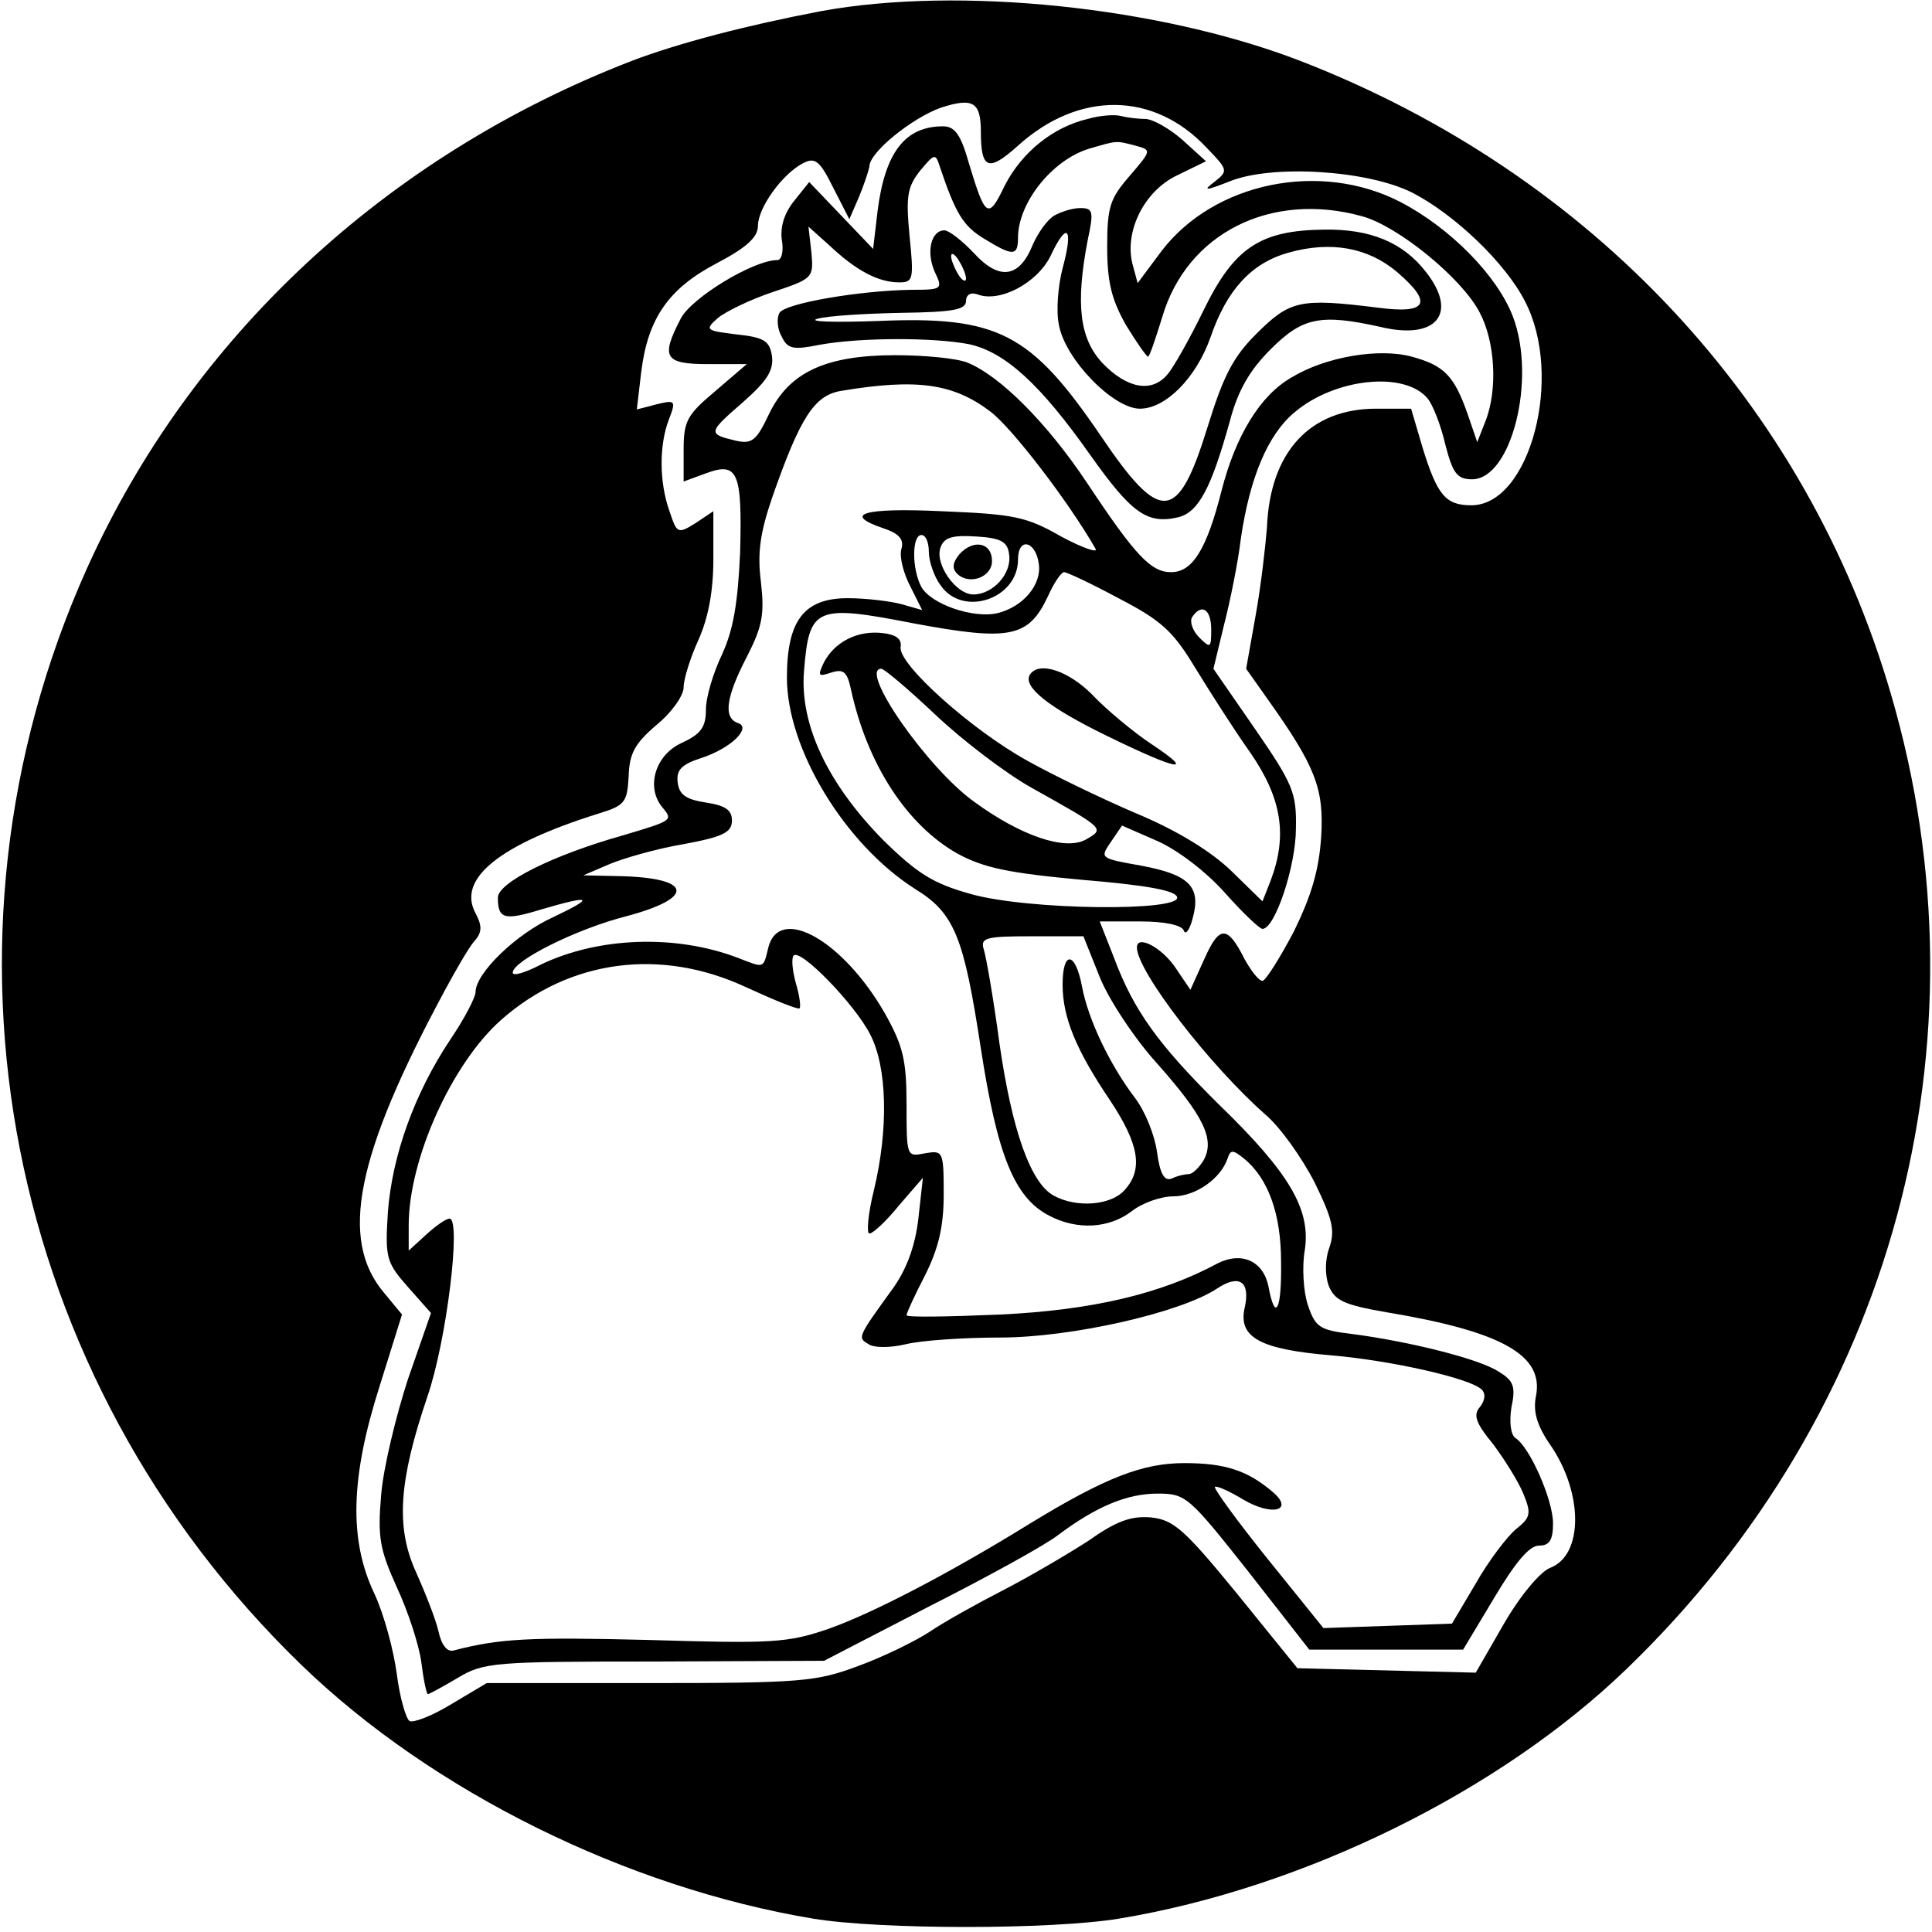
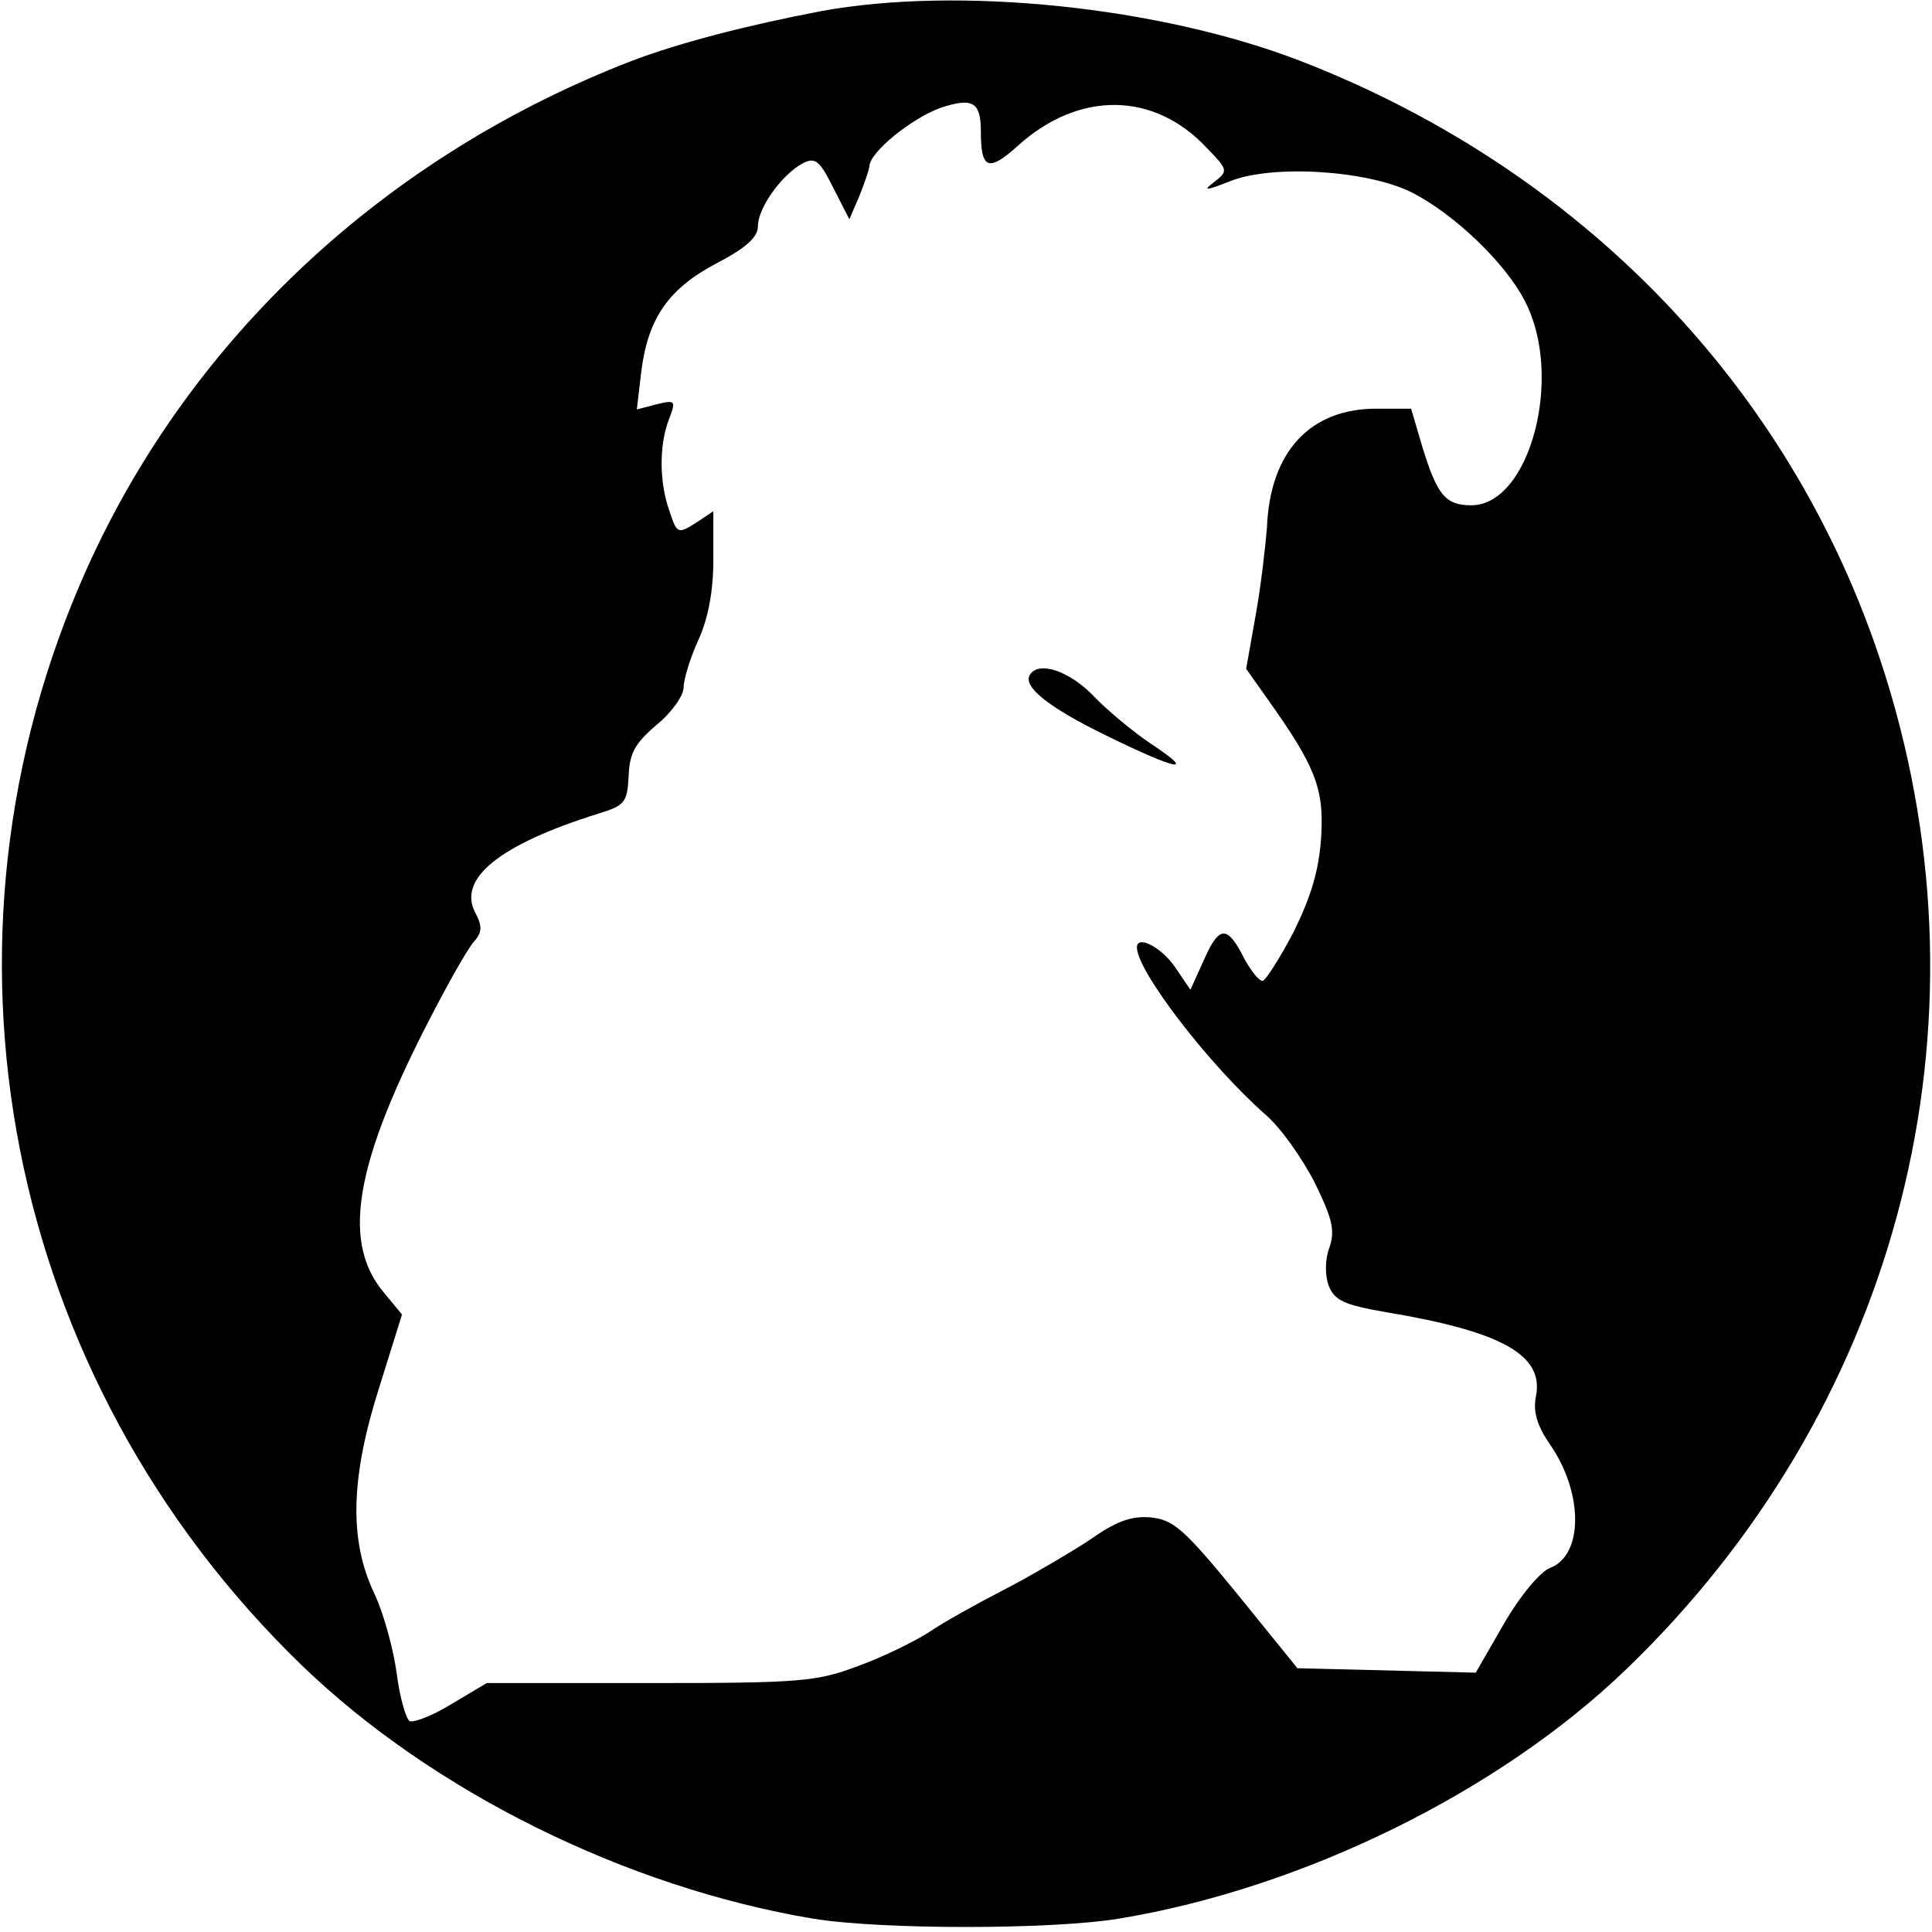
<svg xmlns="http://www.w3.org/2000/svg" version="1.0" width="260pt" height="260pt" viewBox="0 0 260 260" preserveAspectRatio="xMidYMid meet">
  <g transform="translate(0,260) scale(0.1,-0.1)" fill="#000000" stroke="none">
    <path d="M1105 2585 c-100 -19 -192 -43 -255 -67 -331 -128 -593 -372 -733 -683 -226 -503 -111 -1089 289 -1476 176 -170 437 -299 688 -341 91 -15 321 -15 412 0 248 41 512 171 683 336 358 345 493 842 356 1311 -114 392 -403 701 -795 853 -189 73 -460 101 -645 67z m215 -162 c0 -51 10 -55 50 -19 82 74 183 73 254 -3 29 -30 29 -31 10 -46 -16 -12 -12 -12 21 1 57 23 185 15 245 -15 57 -29 126 -95 152 -146 53 -101 7 -275 -72 -275 -35 0 -46 14 -66 79 l-15 51 -47 0 c-89 0 -143 -58 -147 -160 -2 -25 -8 -78 -15 -117 l-13 -73 29 -41 c64 -90 76 -120 72 -185 -3 -45 -13 -79 -37 -128 -19 -36 -38 -66 -42 -66 -5 0 -15 13 -24 29 -23 46 -34 46 -54 1 l-19 -42 -21 31 c-19 27 -51 43 -51 26 0 -32 98 -159 173 -225 20 -17 49 -58 66 -91 24 -49 28 -65 20 -88 -6 -16 -6 -37 -1 -51 8 -20 20 -26 78 -36 156 -26 212 -58 201 -113 -4 -20 1 -39 19 -65 45 -65 45 -149 0 -166 -13 -5 -40 -37 -62 -75 l-38 -66 -120 3 -120 3 -81 100 c-72 88 -86 100 -117 103 -26 2 -46 -5 -84 -32 -28 -18 -79 -48 -114 -66 -35 -18 -80 -43 -99 -56 -20 -13 -63 -34 -96 -46 -56 -21 -76 -23 -280 -23 l-220 0 -47 -28 c-26 -16 -52 -26 -57 -23 -5 4 -13 32 -17 63 -4 31 -17 80 -30 108 -35 73 -32 158 7 280 l30 96 -24 29 c-61 72 -38 185 81 406 15 28 33 59 40 67 11 12 11 21 2 38 -25 46 31 92 165 134 36 11 39 15 41 50 1 31 8 44 37 69 21 17 37 40 37 51 0 11 9 40 20 64 13 29 20 65 20 108 l0 65 -24 -16 c-24 -15 -25 -14 -35 16 -14 39 -14 89 -1 123 10 26 9 27 -16 21 l-27 -7 6 51 c9 72 37 112 102 146 40 21 55 35 55 50 0 24 32 69 60 84 17 9 23 4 41 -32 l22 -43 13 30 c7 17 13 35 14 41 0 19 57 65 96 79 43 14 54 8 54 -32z" />
-     <path d="M1464 2440 c-47 -11 -89 -45 -112 -90 -22 -46 -26 -43 -48 30 -11 39 -19 50 -35 50 -51 0 -78 -35 -88 -114 l-6 -51 -43 45 -43 45 -20 -25 c-13 -16 -19 -34 -17 -52 3 -16 0 -28 -6 -28 -32 0 -116 -51 -130 -79 -27 -52 -22 -61 37 -61 l52 0 -42 -36 c-38 -32 -43 -40 -43 -79 l0 -43 30 11 c43 16 49 2 46 -107 -3 -67 -9 -103 -24 -136 -12 -25 -22 -58 -22 -75 0 -24 -7 -33 -33 -45 -35 -16 -48 -59 -26 -86 15 -18 15 -18 -52 -38 -96 -27 -169 -64 -169 -84 0 -29 9 -31 58 -16 68 20 74 17 17 -10 -51 -23 -105 -76 -105 -101 0 -7 -15 -36 -34 -64 -48 -72 -78 -155 -84 -232 -4 -62 -2 -68 27 -101 l31 -35 -31 -89 c-16 -49 -33 -119 -36 -155 -5 -58 -2 -74 21 -125 15 -32 30 -78 33 -101 3 -24 7 -43 9 -43 1 0 20 10 40 22 35 21 49 22 265 22 l228 1 143 74 c79 40 157 83 173 96 51 38 92 55 133 55 38 0 42 -4 122 -105 l82 -105 103 0 104 0 42 70 c28 47 47 70 60 70 14 0 19 7 19 30 0 32 -32 104 -51 115 -6 5 -8 21 -5 41 6 28 3 36 -17 48 -25 17 -121 41 -199 51 -42 5 -48 9 -58 39 -6 18 -8 52 -4 74 8 54 -20 103 -115 195 -82 81 -115 127 -141 196 l-20 51 54 0 c34 0 56 -5 59 -12 2 -7 8 0 12 16 12 43 -5 59 -69 71 -56 10 -56 10 -41 32 l15 22 48 -21 c27 -12 65 -41 90 -69 24 -27 47 -49 51 -49 17 0 45 85 45 135 1 48 -4 60 -55 134 l-56 81 14 58 c8 31 19 84 23 118 12 81 36 139 72 169 54 46 148 56 179 19 7 -8 18 -36 24 -62 10 -39 16 -47 36 -47 53 0 87 135 55 219 -21 55 -84 119 -151 154 -108 56 -251 27 -322 -66 l-32 -43 -7 26 c-11 44 16 98 60 119 l39 19 -32 29 c-17 15 -40 28 -50 28 -11 0 -25 2 -33 4 -7 2 -27 1 -44 -4z m64 -36 c22 -6 22 -6 -8 -41 -26 -30 -30 -41 -30 -95 0 -48 6 -71 25 -105 14 -23 28 -43 30 -43 2 0 10 24 19 53 33 113 146 170 269 136 48 -13 134 -83 158 -129 21 -39 25 -104 8 -147 l-11 -28 -13 38 c-18 51 -31 65 -75 77 -44 12 -116 0 -162 -28 -42 -24 -75 -78 -94 -152 -20 -79 -39 -110 -68 -110 -27 0 -48 22 -113 120 -54 81 -117 144 -161 162 -15 6 -59 10 -97 10 -94 0 -143 -23 -170 -79 -17 -36 -23 -41 -45 -36 -38 9 -37 11 9 51 33 29 42 43 40 62 -3 21 -10 26 -48 30 -41 5 -43 6 -25 22 11 9 44 25 74 35 54 18 55 19 52 53 l-4 35 29 -26 c35 -33 65 -49 93 -49 19 0 20 4 14 63 -5 53 -3 65 14 87 20 24 21 24 27 5 21 -62 31 -79 59 -96 39 -24 46 -24 46 1 0 47 46 105 96 120 38 11 35 11 62 4z m-195 -358 c29 -22 105 -121 141 -184 5 -7 -16 0 -46 16 -47 27 -64 30 -160 34 -107 5 -135 -4 -79 -23 21 -7 28 -15 24 -28 -3 -10 3 -33 12 -50 l16 -32 -28 8 c-15 4 -48 8 -72 8 -59 0 -82 -30 -82 -107 0 -96 78 -224 172 -284 54 -33 66 -65 89 -215 22 -143 45 -201 92 -225 38 -20 81 -17 111 6 14 11 39 20 56 20 30 0 64 24 73 51 4 12 7 12 22 0 33 -27 50 -75 50 -139 1 -66 -8 -82 -17 -33 -7 34 -36 47 -68 31 -76 -41 -168 -63 -292 -69 -70 -3 -127 -4 -127 -1 0 3 11 27 25 54 18 36 25 65 25 109 0 58 -1 59 -25 55 -25 -5 -25 -5 -25 66 0 60 -5 79 -29 122 -56 98 -142 147 -157 89 -7 -29 -5 -28 -41 -14 -84 32 -188 28 -265 -9 -21 -11 -38 -16 -38 -11 0 16 86 59 153 76 94 25 89 52 -11 54 l-47 1 35 15 c19 8 64 21 100 27 54 10 65 16 65 32 0 14 -9 20 -35 24 -26 4 -36 10 -38 27 -2 16 4 24 32 33 40 13 68 41 49 47 -20 7 -16 35 12 89 21 41 24 57 19 101 -5 39 -1 66 15 113 38 109 57 138 93 144 102 17 151 10 201 -28z m-83 -189 c0 -12 7 -33 16 -45 30 -43 104 -18 104 35 0 31 24 25 28 -6 4 -27 -20 -57 -55 -66 -33 -8 -90 12 -103 35 -13 24 -13 70 0 70 6 0 10 -10 10 -23z m108 -3 c4 -26 -22 -54 -48 -54 -24 0 -53 42 -44 64 5 13 16 16 48 14 33 -2 42 -7 44 -24z m149 -60 c56 -29 72 -44 101 -92 19 -31 52 -83 74 -114 43 -62 51 -112 28 -173 l-11 -28 -42 41 c-27 26 -72 54 -127 77 -47 20 -113 52 -147 71 -76 42 -174 130 -171 153 2 11 -6 17 -24 19 -33 4 -64 -11 -79 -39 -9 -19 -8 -20 10 -14 16 5 21 1 26 -22 22 -102 76 -184 144 -222 35 -19 69 -26 167 -35 84 -7 125 -14 128 -23 8 -20 -201 -18 -278 4 -50 14 -71 27 -117 72 -75 76 -113 156 -107 228 7 86 15 90 148 64 129 -24 154 -19 180 36 8 18 18 33 22 33 4 0 38 -16 75 -36z m123 -41 c0 -25 -1 -26 -16 -11 -9 9 -13 21 -10 27 13 20 26 11 26 -16z m-371 -115 c37 -35 95 -79 129 -98 100 -56 99 -55 73 -70 -28 -15 -87 5 -150 51 -63 45 -156 179 -125 179 4 0 37 -28 73 -62z m221 -353 c12 -30 47 -83 77 -116 63 -71 78 -102 63 -130 -6 -10 -15 -19 -20 -19 -4 0 -15 -2 -23 -6 -10 -4 -16 6 -20 36 -3 22 -16 55 -30 73 -34 45 -63 106 -71 150 -9 47 -26 48 -26 2 0 -44 18 -88 64 -156 39 -59 45 -93 19 -121 -18 -20 -64 -24 -95 -7 -31 17 -56 87 -73 205 -8 60 -18 117 -21 126 -5 16 2 18 64 18 l70 0 22 -55z m-309 -77 c23 -44 25 -127 5 -210 -8 -32 -10 -58 -6 -58 5 0 23 17 40 38 l32 37 -6 -54 c-4 -36 -15 -67 -33 -93 -50 -69 -49 -68 -34 -77 7 -5 29 -5 50 0 20 5 77 9 127 9 95 0 242 33 292 66 30 20 45 9 37 -26 -9 -40 21 -56 117 -64 81 -7 187 -31 202 -46 6 -6 4 -15 -2 -23 -10 -11 -6 -22 17 -50 15 -20 34 -50 41 -67 11 -27 10 -32 -10 -48 -12 -10 -37 -43 -54 -73 l-32 -54 -86 -3 -87 -3 -75 93 c-41 51 -73 95 -71 97 2 2 20 -6 38 -17 39 -23 69 -15 40 10 -34 29 -64 39 -119 39 -56 0 -106 -19 -209 -82 -110 -68 -213 -121 -270 -141 -55 -19 -76 -20 -242 -15 -161 4 -200 2 -262 -14 -9 -3 -17 7 -21 26 -4 17 -18 52 -30 79 -28 61 -23 124 15 236 26 75 46 240 30 240 -5 0 -19 -10 -32 -22 l-23 -21 0 34 c0 89 58 218 125 277 92 81 215 97 330 43 37 -17 69 -30 71 -28 2 2 0 17 -5 34 -5 18 -6 34 -3 37 9 10 82 -65 103 -106z" />
-     <path d="M1419 2310 c-9 -5 -22 -23 -29 -39 -18 -45 -45 -49 -79 -12 -16 17 -34 31 -40 31 -18 0 -25 -29 -13 -56 11 -23 10 -24 -31 -24 -70 -1 -170 -18 -178 -31 -4 -7 -3 -22 3 -32 8 -17 16 -18 51 -11 55 10 152 10 200 1 49 -10 97 -54 164 -149 56 -79 77 -94 119 -84 27 7 44 39 69 129 11 42 27 69 55 97 43 43 67 48 148 30 75 -18 105 18 61 74 -31 40 -75 58 -137 57 -86 -1 -121 -24 -162 -108 -19 -39 -41 -78 -49 -87 -21 -25 -54 -19 -87 15 -31 33 -37 79 -20 167 8 37 7 42 -10 42 -11 0 -26 -5 -35 -10z m11 -71 c-6 -23 -9 -57 -5 -76 8 -46 73 -113 109 -113 35 0 76 42 95 96 22 64 55 100 105 114 57 16 107 7 146 -26 49 -42 41 -57 -26 -48 -105 13 -118 10 -164 -36 -31 -31 -44 -57 -65 -125 -40 -129 -63 -131 -144 -11 -94 138 -138 161 -300 154 -58 -2 -95 -1 -81 3 14 4 64 7 113 8 69 1 87 4 87 16 0 8 6 12 15 9 30 -12 81 15 99 52 22 47 31 38 16 -17z m-130 -14 c0 -5 -5 -3 -10 5 -5 8 -10 20 -10 25 0 6 5 3 10 -5 5 -8 10 -19 10 -25z" />
-     <path d="M1291 1854 c-9 -11 -10 -19 -3 -26 16 -16 47 -5 47 17 0 25 -25 30 -44 9z" />
    <path d="M1386 1692 c-10 -16 25 -44 103 -82 96 -47 122 -52 60 -11 -24 16 -60 46 -78 65 -32 33 -73 47 -85 28z" />
  </g>
</svg>